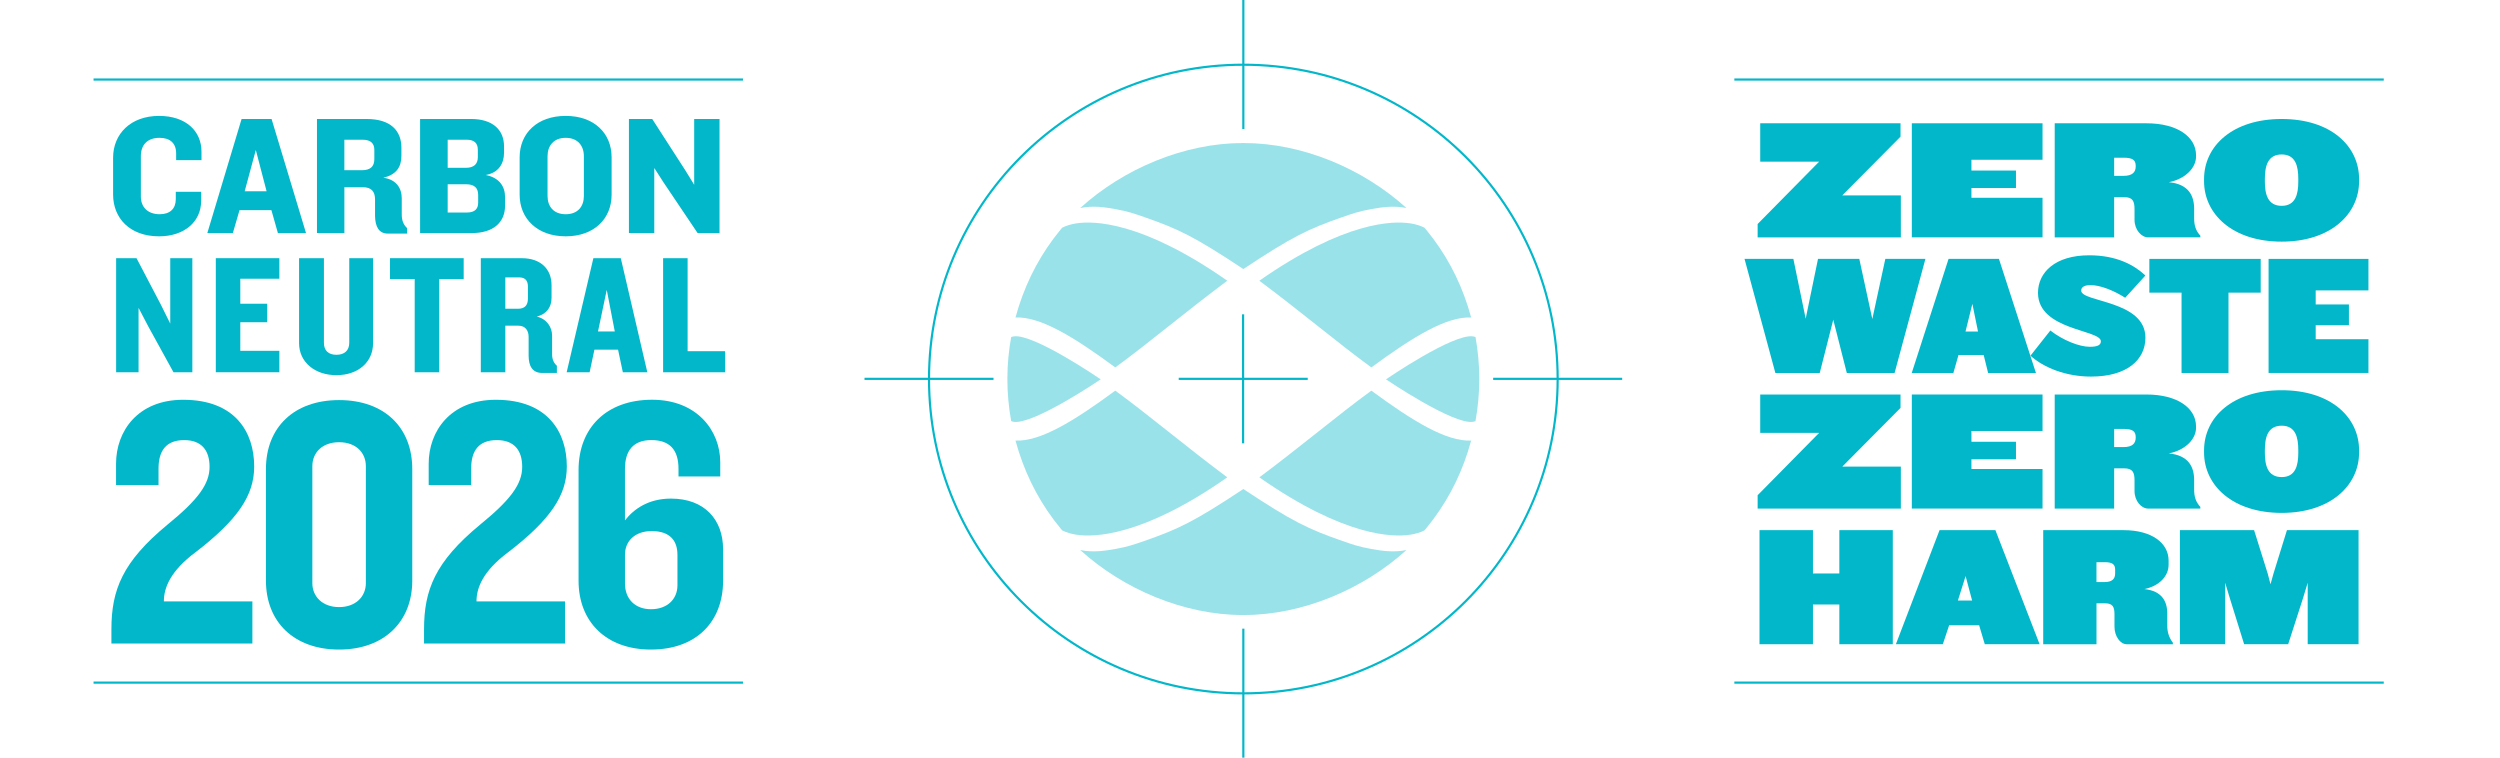
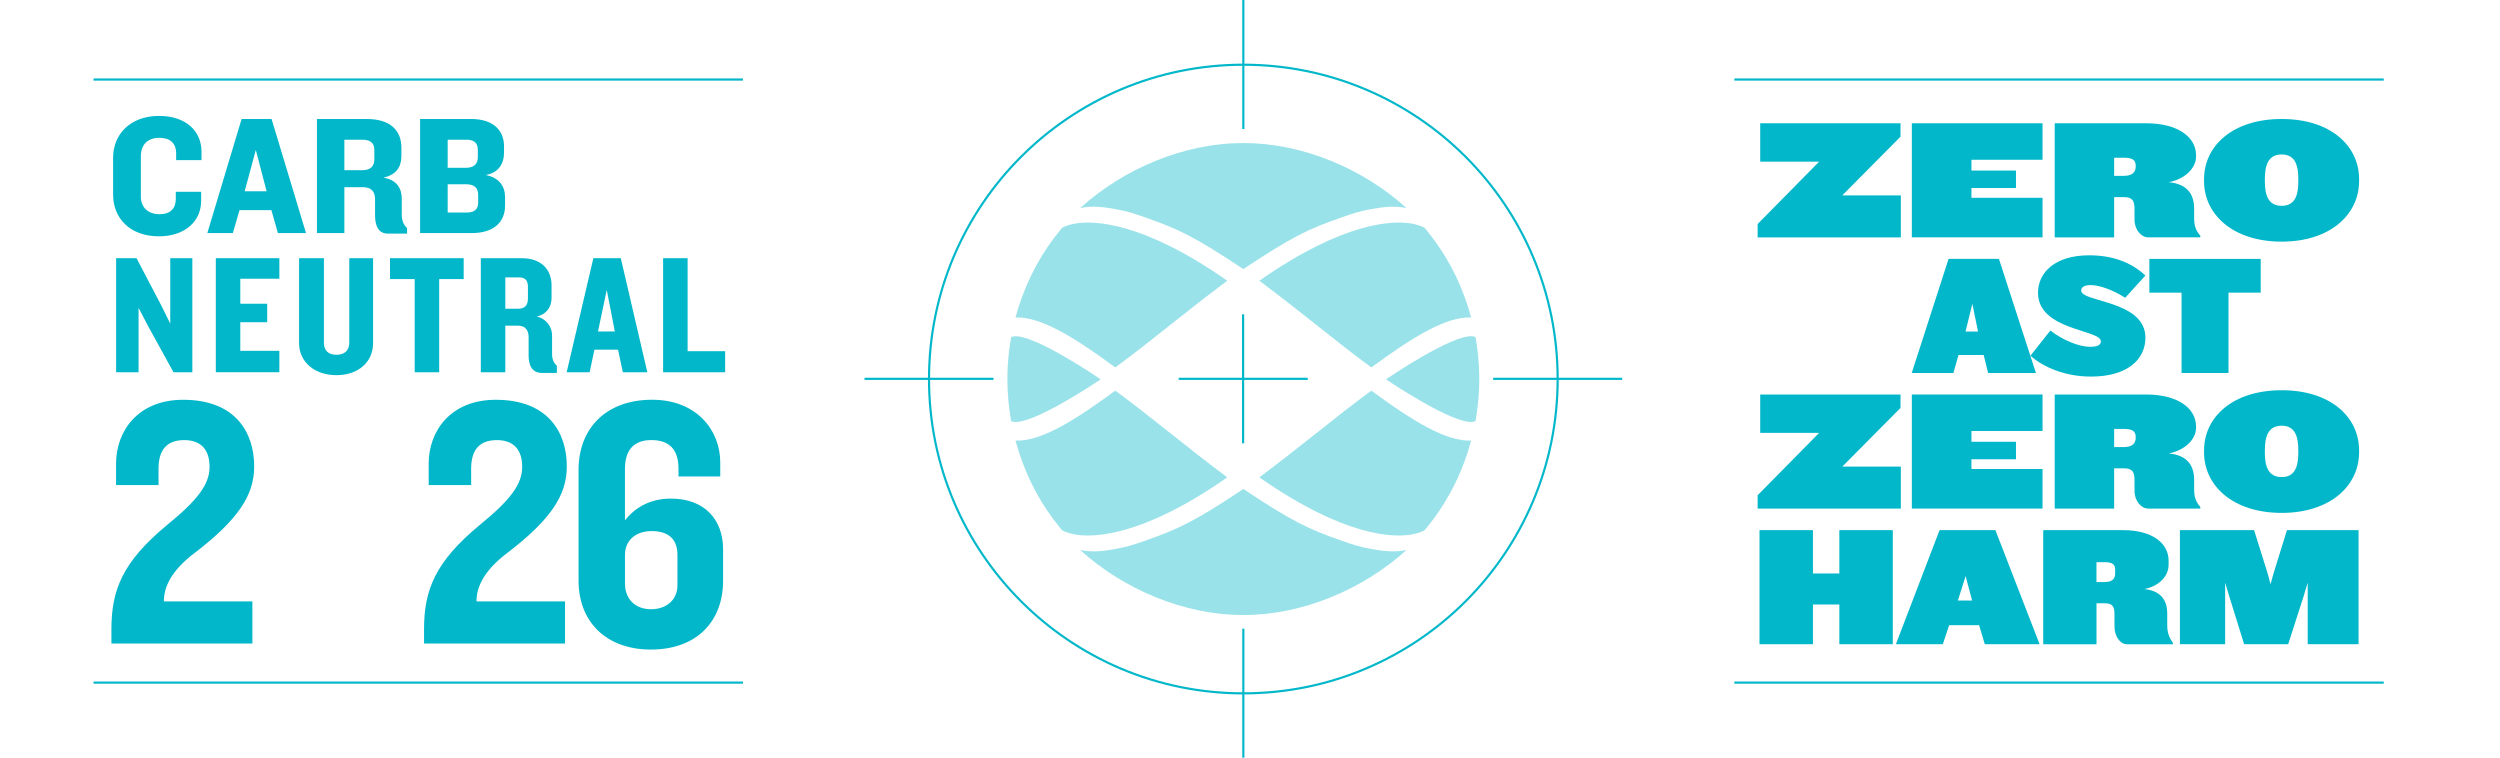
<svg xmlns="http://www.w3.org/2000/svg" id="Layer_1" viewBox="0 0 1152 349.14">
  <defs>
    <style>.cls-1{fill:#01b7c9;}.cls-2{fill:none;stroke:#01b7c9;stroke-miterlimit:10;}.cls-3{opacity:.4;}</style>
  </defs>
  <g class="cls-3">
    <path class="cls-1" d="M495.91,102.94c-2.46,.39-4.62,1.05-6.43,1.97-.18,.21-.82,.96-.82,.96-8.75,10.66-15.04,22.34-19.22,35.37,0,.03-.02,.05-.03,.08h0c-.53,1.65-1.02,3.3-1.47,4.98,11.44-.49,26.71,8.83,45.98,23.01,7.67-5.57,16.26-12.38,24.57-18.97,8.95-7.1,17.76-14.05,27.05-20.98-39.44-27.56-61.83-27.66-69.64-26.41" />
    <path class="cls-1" d="M466.99,155.02c-.37,.06-.72,.17-1.04,.28-1.13,6.28-1.72,12.62-1.75,18.84,0,.17,0,.35,0,.55h0v.03c0,6.39,.59,12.9,1.76,19.36,.32,.11,.67,.21,1.04,.28,9.1,1.55,40.2-19.56,40.2-19.56,0,0-31.1-21.34-40.2-19.78" />
    <path class="cls-1" d="M573.18,65.92h-.5c-26.97,0-54.94,11.8-74.91,29.94,5.91-1.23,11.51-.35,16.27,.51,5.66,1.02,8.59,2.05,13.25,3.67,15.74,5.48,23.02,8.94,45.64,23.94,22.63-15,29.9-18.46,45.64-23.94,4.66-1.62,7.59-2.65,13.25-3.67,4.76-.86,10.36-1.74,16.27-.51-19.97-18.14-47.94-29.94-74.91-29.94" />
    <path class="cls-1" d="M649.95,102.94c2.46,.39,4.62,1.05,6.43,1.97,.18,.21,.82,.96,.82,.96,8.75,10.66,15.04,22.34,19.22,35.37,0,.03,.02,.05,.02,.08,.53,1.65,1.02,3.3,1.47,4.98-11.44-.49-26.71,8.83-45.99,23.01-7.67-5.57-16.26-12.38-24.57-18.97-8.95-7.1-17.76-14.05-27.05-20.98,39.44-27.56,61.83-27.66,69.64-26.41" />
    <path class="cls-1" d="M638.66,174.8s31.1,21.11,40.2,19.56c.37-.07,.72-.17,1.04-.28,1.16-6.46,1.76-12.97,1.76-19.36v-.03c0-.2,0-.38,0-.55-.03-6.22-.62-12.55-1.75-18.84-.33-.11-.67-.21-1.04-.28-9.1-1.55-40.2,19.78-40.2,19.78" />
    <path class="cls-1" d="M495.91,246.38c-2.46-.39-4.62-1.05-6.43-1.97-.18-.21-.82-.96-.82-.96-8.75-10.66-15.04-22.34-19.22-35.37,0-.02-.02-.05-.03-.08h0c-.53-1.64-1.02-3.3-1.47-4.98,11.44,.49,26.71-8.83,45.98-23.01,7.67,5.57,16.26,12.38,24.57,18.97,8.95,7.1,17.76,14.05,27.05,20.98-39.44,27.57-61.83,27.66-69.64,26.41" />
    <path class="cls-1" d="M573.18,283.4h-.5c-26.97,0-54.94-11.8-74.91-29.94,5.91,1.23,11.51,.35,16.27-.51,5.66-1.02,8.59-2.04,13.25-3.67,15.74-5.48,23.02-8.94,45.64-23.94,22.63,15,29.9,18.46,45.64,23.94,4.66,1.63,7.59,2.65,13.25,3.67,4.76,.86,10.36,1.74,16.27,.51-19.97,18.13-47.94,29.94-74.91,29.94" />
    <path class="cls-1" d="M649.95,246.38c2.46-.39,4.62-1.05,6.43-1.97,.18-.21,.82-.96,.82-.96,8.75-10.66,15.04-22.34,19.22-35.37,0-.02,.02-.05,.02-.08,.53-1.64,1.02-3.3,1.47-4.98-11.44,.49-26.71-8.83-45.99-23.01-7.67,5.57-16.26,12.38-24.57,18.97-8.95,7.1-17.76,14.05-27.05,20.98,39.44,27.57,61.83,27.66,69.64,26.41" />
  </g>
  <g>
    <path class="cls-1" d="M848.91,90.04h27v19.34h-65.99v-6.16l28.34-28.73h-27.15v-17.68h64.65v6.16l-26.84,27.07Z" />
    <path class="cls-1" d="M880.97,109.38V56.81h60.23v16.81h-32.76v4.97h20.52v8.05h-20.52v4.5h32.76v18.23h-60.23Z" />
    <path class="cls-1" d="M989.9,109.38c-3.16,0-6.31-3.47-6.31-8.13v-4.81c0-3.71-.79-5.6-4.81-5.6h-4.58v18.55h-27.39V56.81h42.23c14.29,0,22.89,6.24,22.89,14.68v.71c0,5.05-4.81,10.26-12.55,11.76,9.16,.87,11.68,6.24,11.68,12.31v4.34c0,3.32,.79,5.76,2.84,7.97v.79h-24Zm-5.76-32.92c0-2.76-1.5-3.79-5.6-3.79h-4.34v8.37h4.34c4.1,0,5.6-1.74,5.6-4.34v-.24Z" />
    <path class="cls-1" d="M1051.39,111.35c-22.58,0-35.76-12.63-35.76-27.86v-.95c0-15.31,13.18-27.71,35.76-27.71s35.68,12.39,35.68,27.71v.95c0,15.23-13.18,27.86-35.68,27.86Zm7.66-28.97c0-5.84-1.26-11.21-7.66-11.21s-7.74,5.37-7.74,11.21v1.34c0,5.76,1.34,11.13,7.74,11.13s7.66-5.37,7.66-11.13v-1.34Z" />
-     <path class="cls-1" d="M873.03,171.87h-22.02l-6.24-24.55-6.24,24.55h-20.44l-14.21-52.57h22.5l5.68,27.55,5.68-27.55h19.02l6,27.71,6-27.71h18.47l-14.21,52.57Z" />
    <path class="cls-1" d="M916.13,171.87l-2.05-8.29h-11.6l-2.37,8.29h-19.18l16.97-52.57h23.21l17.05,52.57h-22.02Zm-7.26-31.89l-3.16,12.79h5.76l-2.61-12.79Z" />
    <path class="cls-1" d="M963.5,173.53c-11.45,0-21.79-4.1-27.86-9.63l9.16-11.6c5.76,4.5,13.34,7.5,18.15,7.5,3.47,0,5.13-.71,5.13-2.53,0-5.45-28.97-4.97-28.97-22.34,0-9.39,7.89-17.29,23.6-17.29,12.63,0,20.76,4.5,25.89,9.31l-9.31,10.26c-5.53-3.55-11.76-5.84-15.94-5.84-2.61,0-4.34,.79-4.34,2.53,0,5.45,29.6,4.42,29.6,21.71,0,10.1-8.37,17.92-25.1,17.92Z" />
    <path class="cls-1" d="M1026.89,134.85v37.02h-21.63v-37.02h-14.84v-15.55h51.31v15.55h-14.84Z" />
-     <path class="cls-1" d="M1045.36,171.87v-52.57h46.02v14.52h-24.31v6.47h15.31v9.55h-15.31v6.47h24.31v15.55h-46.02Z" />
    <path class="cls-1" d="M848.91,215.02h27v19.34h-65.99v-6.16l28.34-28.73h-27.15v-17.68h64.65v6.16l-26.84,27.07Z" />
    <path class="cls-1" d="M880.97,234.36v-52.57h60.23v16.81h-32.76v4.97h20.52v8.05h-20.52v4.5h32.76v18.23h-60.23Z" />
    <path class="cls-1" d="M989.9,234.36c-3.16,0-6.31-3.47-6.31-8.13v-4.82c0-3.71-.79-5.6-4.81-5.6h-4.58v18.55h-27.39v-52.57h42.23c14.29,0,22.89,6.24,22.89,14.68v.71c0,5.05-4.81,10.26-12.55,11.76,9.16,.87,11.68,6.24,11.68,12.31v4.34c0,3.32,.79,5.76,2.84,7.97v.79h-24Zm-5.76-32.92c0-2.76-1.5-3.79-5.6-3.79h-4.34v8.37h4.34c4.1,0,5.6-1.74,5.6-4.34v-.24Z" />
    <path class="cls-1" d="M1051.39,236.34c-22.58,0-35.76-12.63-35.76-27.86v-.95c0-15.31,13.18-27.71,35.76-27.71s35.68,12.39,35.68,27.71v.95c0,15.23-13.18,27.86-35.68,27.86Zm7.66-28.97c0-5.84-1.26-11.21-7.66-11.21s-7.74,5.37-7.74,11.21v1.34c0,5.76,1.34,11.13,7.74,11.13s7.66-5.37,7.66-11.13v-1.34Z" />
    <path class="cls-1" d="M847.57,296.86v-18.31h-12.16v18.31h-24.63v-52.57h24.63v19.97h12.16v-19.97h24.63v52.57h-24.63Z" />
    <path class="cls-1" d="M914.59,296.86l-2.61-8.76h-13.81l-2.92,8.76h-21.63l20.13-52.57h25.73l20.37,52.57h-25.26Zm-8.84-31.42l-3.55,11.29h6.55l-3-11.29Z" />
    <path class="cls-1" d="M979.95,296.86c-2.92,0-5.6-3.63-5.6-8.13v-5.68c0-3.24-.71-5.05-4.34-5.05h-3.95v18.87h-24.55v-52.57h37.02c13.02,0,20.76,5.92,20.76,14.05v1.89c0,5.05-4.03,9.71-11.13,11.21,8.05,.87,10.5,5.68,10.5,11.13v5.53c0,3.32,.87,5.76,2.6,8.05v.71h-21.31Zm-5.29-34.34c0-2.53-1.34-3.47-4.82-3.47h-3.79v9.16h3.79c3.47,0,4.82-1.5,4.82-3.95v-1.74Z" />
    <path class="cls-1" d="M1063.39,296.86v-28.34l-2.13,7.02-6.87,21.31h-20.29l-6.63-21.31-2.13-7.02v28.34h-20.84v-52.57h34.18l6.31,20.13,1.26,4.81,1.34-4.81,6.24-20.13h32.99v52.57h-23.44Z" />
  </g>
  <g>
    <path class="cls-1" d="M81.17,73.77v-3.08c0-4.74-2.84-7.18-7.66-7.18-5.6,0-8.6,3.24-8.6,8.45v18.63c0,4.89,3.24,8.13,8.68,8.13,4.81,0,7.42-2.6,7.42-6.95v-3.39h11.68v4.18c0,9.55-7.66,16.34-19.42,16.34-13.42,0-21.15-8.37-21.15-19.26v-16.97c0-10.89,8.05-19.26,21.15-19.26,12.39,0,19.58,6.95,19.58,16.5v3.87h-11.68Z" />
    <path class="cls-1" d="M128.06,107.4l-3-10.58h-14.68l-3.08,10.58h-11.76l15.79-52.57h13.81l15.87,52.57h-12.95Zm-10.18-38.28l-5.13,19.02h10.1l-4.97-19.02Z" />
    <path class="cls-1" d="M178.74,107.64c-4.18,0-5.84-3.24-5.92-8.13v-7.81c-.08-3.31-1.5-5.45-5.76-5.45h-8.37v21.15h-12.63V54.83h22.89c11.05,0,16.02,5.37,16.02,13.26v3.71c0,5.29-2.45,8.68-8.29,10.1,6.16,.87,8.45,5.05,8.45,9.47v7.5c0,2.76,.79,4.66,2.45,6.24v2.53h-8.84Zm-6.24-38.52c0-2.84-1.42-4.74-5.45-4.74h-8.37v14.05h8.13c3.87,0,5.68-1.74,5.68-5.05v-4.26Z" />
    <path class="cls-1" d="M217.42,107.4h-23.84V54.83h23.52c9.79,0,15.16,4.89,15.16,12.63v2.92c0,5.05-2.53,9.24-8.45,10.26,6.39,1.26,8.92,5.37,8.92,10.18v3.95c0,7.81-5.53,12.63-15.31,12.63Zm2.76-38.44c0-2.76-1.42-4.58-5.13-4.58h-8.76v12.95h8.37c3.71,0,5.53-1.74,5.53-4.89v-3.47Zm.16,20.84c0-3.24-1.82-4.89-5.53-4.89h-8.52v13.02h8.92c3.71,0,5.13-1.82,5.13-4.5v-3.63Z" />
-     <path class="cls-1" d="M260.68,108.9c-13.1,0-21.23-8.13-21.23-19.18v-17.21c0-11.13,8.13-19.1,21.23-19.1s21.15,7.97,21.15,19.1v17.21c0,11.05-8.05,19.18-21.15,19.18Zm8.37-36.94c0-4.81-2.84-8.45-8.37-8.45s-8.37,3.63-8.37,8.45v18.39c0,4.74,2.76,8.37,8.37,8.37s8.37-3.63,8.37-8.37v-18.39Z" />
-     <path class="cls-1" d="M321.46,107.4l-15.71-23.36-4.26-6.63v29.99h-11.68V54.83h10.73l15.31,23.76,4.03,6.55v-30.31h11.68v52.57h-10.1Z" />
    <path class="cls-1" d="M79.95,171.54l-11.6-21.08-4.5-8.6v29.68h-10.34v-52.57h9.39l11.29,21.55,4.26,8.6v-30.15h10.18v52.57h-8.68Z" />
    <path class="cls-1" d="M99.45,171.54v-52.57h29.28v9.47h-18v11.52h12.39v8.52h-12.39v13.18h18v9.87h-29.28Z" />
    <path class="cls-1" d="M155.02,172.88c-9.95,0-17.21-6-17.21-14.76v-39.15h11.45v38.99c0,3.55,2.05,5.53,5.76,5.53s5.92-1.97,5.92-5.53v-38.99h10.97v39.15c0,8.76-6.87,14.76-16.89,14.76Z" />
    <path class="cls-1" d="M202.38,128.6v42.94h-11.29v-42.94h-11.37v-9.63h33.94v9.63h-11.29Z" />
    <path class="cls-1" d="M249.9,171.86c-4.58,0-6.31-3.16-6.31-8.05v-8.6c0-2.76-1.42-5.13-4.66-5.13h-6.08v21.47h-11.29v-52.57h18.94c8.52,0,13.66,4.89,13.66,12.47v5.68c0,4.26-2.05,7.5-6.79,8.76,4.74,1.1,7.03,5.05,7.03,8.68v8.6c0,2.45,.79,4.1,2.21,5.37v3.32h-6.71Zm-6.63-39.78c0-2.6-1.1-4.26-4.03-4.26h-6.39v14.45h5.92c2.92,0,4.5-1.5,4.5-4.66v-5.53Z" />
    <path class="cls-1" d="M287.01,171.54l-2.21-10.42h-10.89l-2.21,10.42h-10.58l12.31-52.57h12.63l12.23,52.57h-11.29Zm-7.42-37.97l-4.03,19.18h7.74l-3.71-19.18Z" />
    <path class="cls-1" d="M305.56,171.54v-52.57h11.29v42.86h17.29v9.71h-28.57Z" />
    <path class="cls-1" d="M90.15,254.43c-11.68,8.72-14.64,16.45-14.64,22.7h40.79v19.41H51.34v-6.58c0-18.09,5.1-31.08,25.82-48.19,14.14-11.51,19.41-18.75,19.41-26.64s-3.95-12.33-11.68-12.33c-8.39,0-11.84,4.93-11.84,13.16v7.57h-19.57v-9.87c0-14.97,10.03-29.44,30.92-29.44,24.01,0,32.73,14.96,32.73,30.75,0,13.32-7.56,24.5-26.97,39.47Z" />
-     <path class="cls-1" d="M156.26,299.32c-20.89,0-33.71-12.83-33.71-31.74v-51.48c0-19.08,12.83-31.74,33.71-31.74s33.71,12.66,33.71,31.74v51.48c0,18.91-12.99,31.74-33.71,31.74Zm12.33-84.53c0-6.08-4.44-11.02-12.33-11.02s-12.33,4.93-12.33,11.02v53.94c0,6.08,4.6,11.02,12.33,11.02s12.33-4.93,12.33-11.02v-53.94Z" />
    <path class="cls-1" d="M234.21,254.43c-11.68,8.72-14.64,16.45-14.64,22.7h40.79v19.41h-64.96v-6.58c0-18.09,5.1-31.08,25.82-48.19,14.14-11.51,19.41-18.75,19.41-26.64s-3.95-12.33-11.68-12.33c-8.39,0-11.84,4.93-11.84,13.16v7.57h-19.57v-9.87c0-14.97,10.03-29.44,30.92-29.44,24.01,0,32.73,14.96,32.73,30.75,0,13.32-7.56,24.5-26.97,39.47Z" />
    <path class="cls-1" d="M299.99,299.32c-20.72,0-33.39-12.83-33.39-31.74v-50.98c0-19.57,12.99-32.4,33.88-32.4s31.41,14.47,31.41,28.78v6.58h-19.24v-3.62c0-8.72-4.11-13.16-12.5-13.16s-12.17,4.93-12.17,13.32v23.68c4.11-5.26,10.85-10.03,21.21-10.03,15.46,0,24.01,9.7,24.01,23.35v14.47c0,18.91-12.33,31.74-33.22,31.74Zm12.17-43.75c0-6.41-3.45-10.85-11.84-10.85-7.89,0-12.33,4.77-12.33,10.85v13.32c0,7.07,4.6,11.84,12.01,11.84s12.17-4.6,12.17-11.02v-14.14Z" />
  </g>
  <circle class="cls-2" cx="572.93" cy="174.66" r="144.84" />
  <line class="cls-2" x1="572.82" y1="144.84" x2="572.82" y2="204.29" />
  <line class="cls-2" x1="602.6" y1="174.57" x2="543.15" y2="174.57" />
  <line class="cls-2" x1="747.5" y1="174.57" x2="688.05" y2="174.57" />
  <line class="cls-2" x1="457.81" y1="174.57" x2="398.36" y2="174.57" />
  <line class="cls-2" x1="572.93" y1="349.14" x2="572.93" y2="289.69" />
  <line class="cls-2" x1="572.93" y1="59.45" x2="572.93" y2="0" />
  <line class="cls-2" x1="43.11" y1="36.65" x2="342.36" y2="36.65" />
  <line class="cls-2" x1="43.11" y1="314.55" x2="342.36" y2="314.55" />
  <line class="cls-2" x1="799.19" y1="36.65" x2="1098.44" y2="36.65" />
  <line class="cls-2" x1="799.19" y1="314.55" x2="1098.44" y2="314.55" />
</svg>